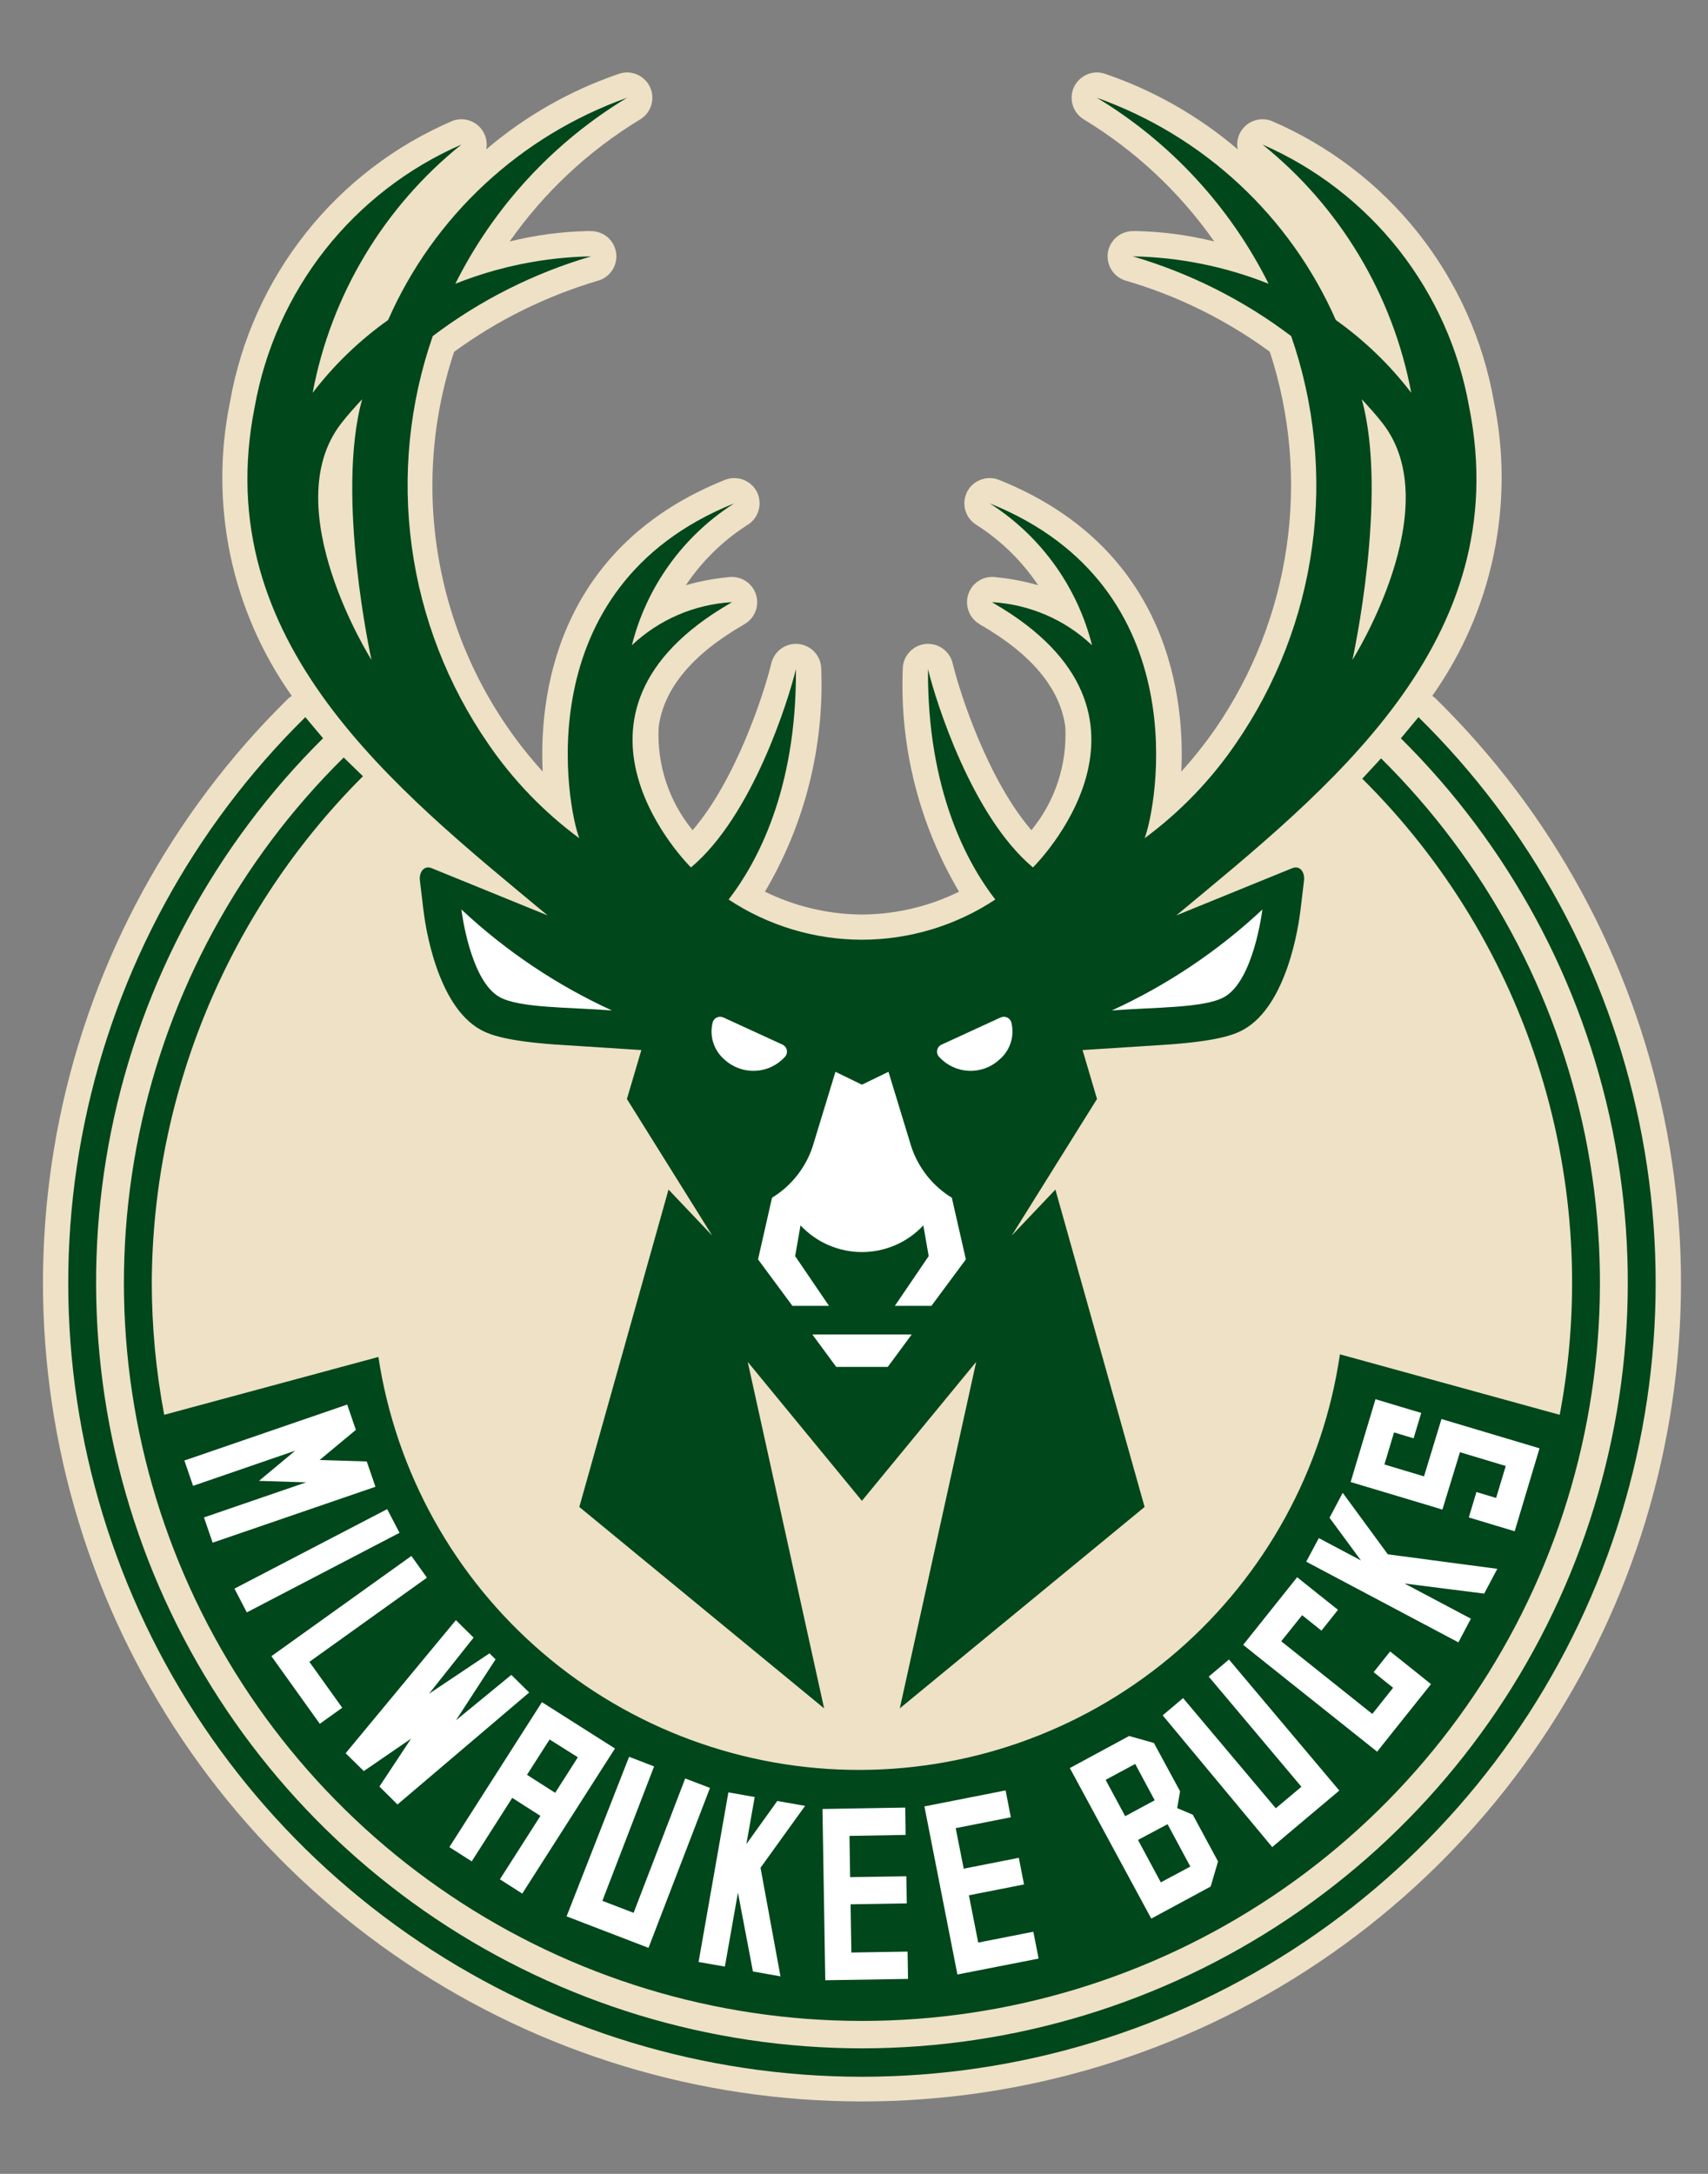
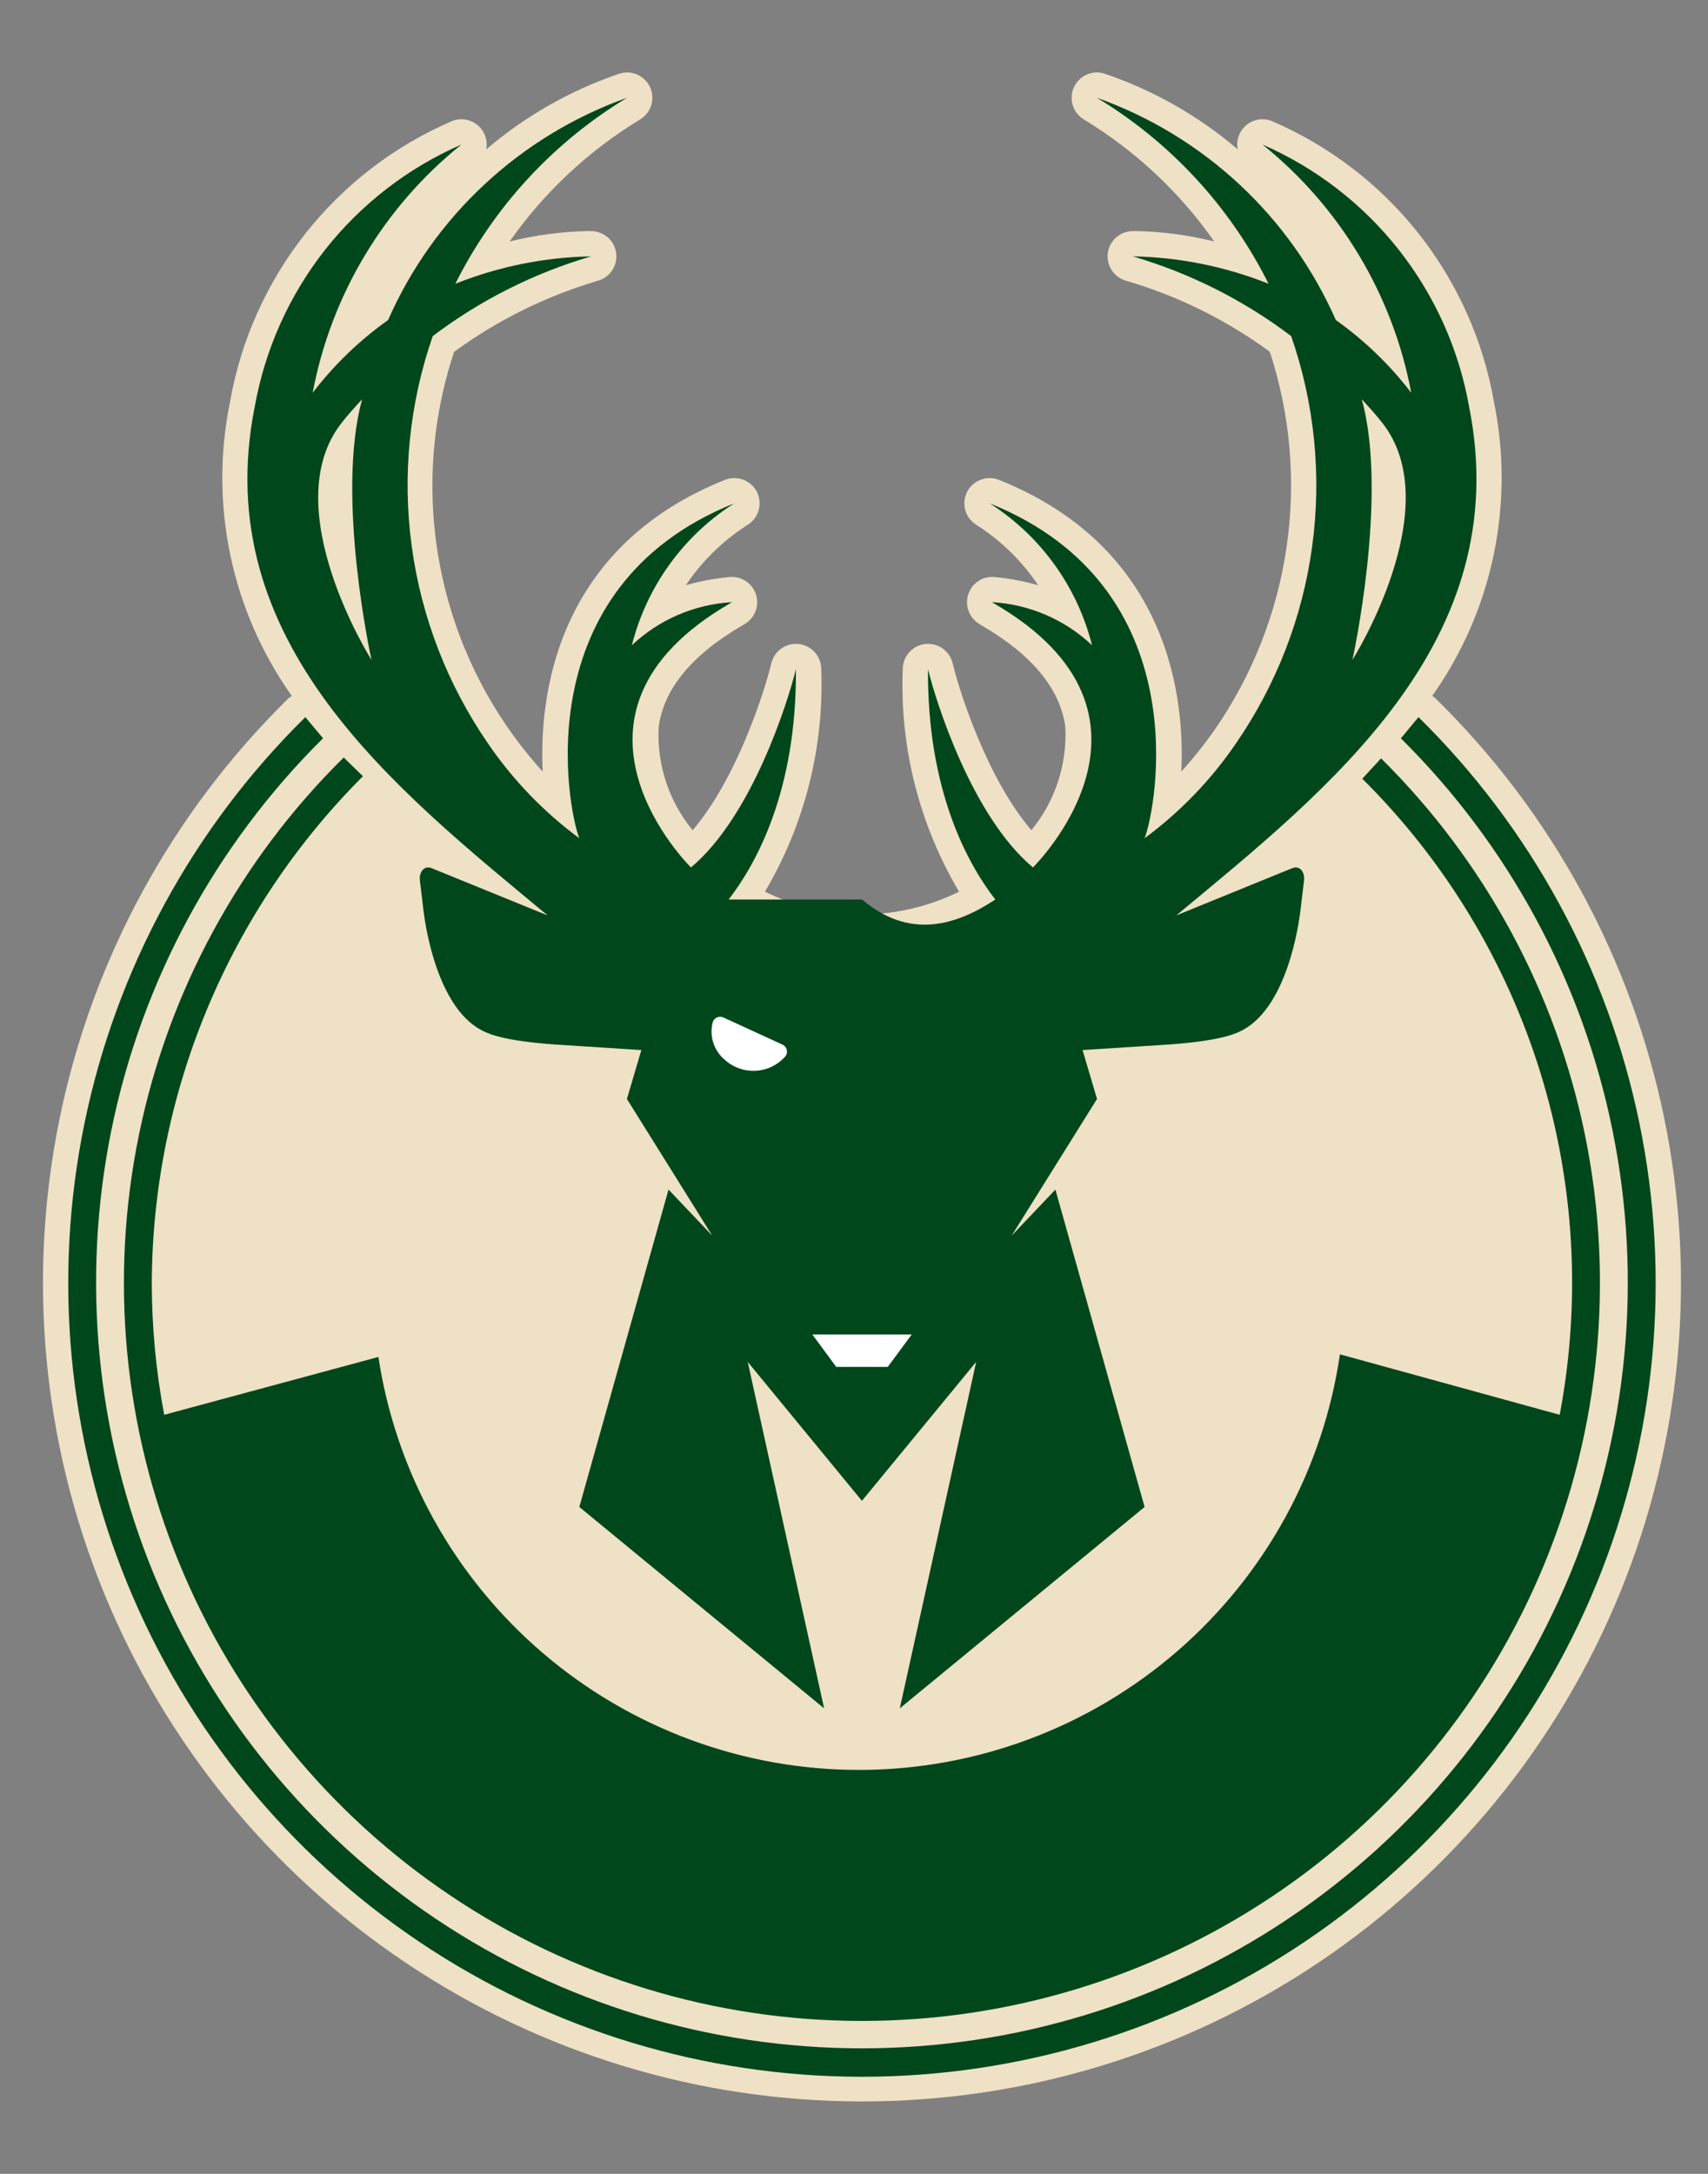
<svg xmlns="http://www.w3.org/2000/svg" width="22" height="28" viewBox="0 0 22 28" fill="none">
  <rect x="0" y="0" width="22" height="28" fill="#808080" stroke="none" />
  <path d="M11.103 27.067C9.009 27.068 6.963 26.446 5.225 25.28C3.486 24.114 2.134 22.456 1.34 20.519C0.547 18.582 0.348 16.453 0.769 14.402C1.19 12.351 2.213 10.472 3.705 9.005C3.721 8.989 3.739 8.975 3.758 8.963C3.373 8.42 3.104 7.803 2.967 7.152C2.831 6.5 2.829 5.828 2.963 5.176C3.102 4.381 3.438 3.634 3.939 3.002C4.44 2.369 5.091 1.872 5.833 1.555C5.869 1.542 5.906 1.536 5.944 1.536C5.992 1.536 6.039 1.547 6.082 1.567C6.126 1.588 6.164 1.617 6.195 1.655C6.225 1.692 6.247 1.735 6.259 1.782C6.271 1.828 6.272 1.877 6.263 1.924C6.768 1.493 7.35 1.162 7.978 0.949C8.01 0.939 8.044 0.933 8.077 0.933C8.148 0.933 8.218 0.957 8.274 1C8.331 1.043 8.372 1.103 8.391 1.172C8.41 1.24 8.406 1.313 8.38 1.379C8.354 1.445 8.307 1.501 8.246 1.538C7.583 1.94 7.01 2.475 6.565 3.11C6.893 3.029 7.229 2.984 7.567 2.976C7.61 2.976 7.632 2.977 7.632 2.977C7.71 2.982 7.784 3.014 7.84 3.068C7.896 3.122 7.93 3.195 7.938 3.272C7.945 3.35 7.924 3.428 7.879 3.491C7.833 3.555 7.767 3.6 7.691 3.619C7.03 3.816 6.407 4.124 5.849 4.532C5.543 5.453 5.487 6.439 5.688 7.389C5.888 8.339 6.337 9.219 6.99 9.938C6.935 8.787 7.273 7.009 9.337 6.181C9.413 6.151 9.498 6.15 9.574 6.179C9.65 6.208 9.713 6.264 9.75 6.337C9.786 6.41 9.794 6.495 9.771 6.573C9.749 6.652 9.698 6.719 9.628 6.761L9.613 6.771C9.304 6.971 9.039 7.232 8.834 7.538C9.007 7.488 9.184 7.454 9.364 7.436L9.389 7.433C9.401 7.431 9.415 7.431 9.428 7.431C9.498 7.431 9.567 7.454 9.623 7.496C9.679 7.539 9.721 7.598 9.74 7.666C9.76 7.734 9.757 7.806 9.732 7.872C9.707 7.938 9.661 7.994 9.601 8.032C9.601 8.032 9.582 8.044 9.577 8.047C8.916 8.428 8.548 8.872 8.484 9.365C8.459 9.847 8.615 10.32 8.921 10.693C9.475 10.049 9.835 8.955 9.936 8.541C9.955 8.464 10.001 8.397 10.066 8.351C10.132 8.306 10.211 8.286 10.29 8.295C10.369 8.305 10.442 8.342 10.495 8.402C10.548 8.461 10.578 8.537 10.578 8.617C10.617 9.623 10.365 10.618 9.853 11.485C10.23 11.67 10.645 11.771 11.066 11.779C11.079 11.779 11.098 11.779 11.102 11.779H11.116C11.116 11.779 11.127 11.779 11.14 11.779C11.561 11.771 11.975 11.671 12.353 11.485C11.84 10.618 11.588 9.623 11.628 8.617C11.628 8.537 11.658 8.461 11.711 8.402C11.764 8.342 11.837 8.305 11.915 8.295C11.994 8.286 12.074 8.306 12.139 8.351C12.204 8.397 12.251 8.464 12.27 8.541C12.371 8.955 12.731 10.049 13.285 10.693C13.591 10.32 13.746 9.847 13.722 9.365C13.658 8.872 13.29 8.428 12.629 8.047C12.624 8.044 12.609 8.034 12.609 8.034C12.546 7.995 12.499 7.935 12.474 7.865C12.45 7.795 12.449 7.719 12.474 7.649C12.496 7.585 12.537 7.53 12.592 7.491C12.646 7.452 12.711 7.431 12.779 7.431C12.791 7.431 12.804 7.431 12.817 7.433L12.842 7.436C13.021 7.454 13.199 7.488 13.372 7.538C13.167 7.232 12.902 6.971 12.593 6.771L12.578 6.761C12.508 6.719 12.457 6.652 12.434 6.573C12.412 6.495 12.419 6.41 12.456 6.337C12.492 6.264 12.555 6.208 12.632 6.179C12.708 6.15 12.793 6.15 12.868 6.181C14.933 7.009 15.271 8.787 15.216 9.938C15.372 9.766 15.517 9.584 15.65 9.393C16.134 8.692 16.45 7.888 16.572 7.045C16.695 6.202 16.621 5.341 16.356 4.531C15.8 4.123 15.177 3.814 14.514 3.619C14.439 3.6 14.372 3.555 14.327 3.491C14.282 3.428 14.261 3.35 14.268 3.272C14.275 3.195 14.31 3.122 14.366 3.068C14.422 3.014 14.496 2.982 14.573 2.977C14.573 2.977 14.596 2.976 14.639 2.976C14.977 2.984 15.313 3.029 15.64 3.11C15.195 2.475 14.623 1.94 13.96 1.538C13.899 1.501 13.852 1.445 13.826 1.379C13.8 1.313 13.796 1.24 13.815 1.171C13.834 1.103 13.875 1.043 13.932 1C13.988 0.957 14.057 0.933 14.129 0.933C14.162 0.933 14.196 0.939 14.228 0.949C14.856 1.162 15.438 1.493 15.943 1.924C15.931 1.867 15.935 1.809 15.954 1.755C15.973 1.7 16.006 1.652 16.05 1.614C16.094 1.577 16.147 1.552 16.203 1.541C16.26 1.531 16.318 1.536 16.372 1.555C17.114 1.872 17.766 2.369 18.267 3.001C18.768 3.634 19.104 4.381 19.243 5.176C19.377 5.828 19.375 6.5 19.238 7.152C19.102 7.803 18.833 8.42 18.448 8.963C18.467 8.975 18.484 8.989 18.5 9.005C19.993 10.472 21.015 12.351 21.436 14.402C21.858 16.453 21.659 18.582 20.865 20.519C20.072 22.456 18.72 24.114 16.981 25.28C15.243 26.446 13.196 27.068 11.103 27.067Z" fill="#EEE1C6" />
-   <path d="M18.271 9.237L18.044 9.51C19.433 10.886 20.382 12.643 20.77 14.559C21.159 16.475 20.969 18.463 20.225 20.271C19.481 22.079 18.217 23.626 16.592 24.714C14.968 25.802 13.057 26.383 11.102 26.383C9.147 26.383 7.236 25.802 5.612 24.714C3.988 23.625 2.723 22.079 1.979 20.271C1.236 18.463 1.046 16.475 1.434 14.559C1.823 12.643 2.772 10.885 4.161 9.509L3.933 9.237C2.487 10.66 1.496 12.481 1.088 14.469C0.68 16.456 0.872 18.521 1.641 20.399C2.41 22.277 3.72 23.883 5.405 25.014C7.09 26.145 9.073 26.749 11.102 26.749C13.132 26.749 15.115 26.145 16.8 25.014C18.485 23.883 19.795 22.277 20.564 20.399C21.333 18.521 21.525 16.456 21.117 14.469C20.709 12.481 19.718 10.66 18.271 9.237ZM4.675 9.998C2.945 11.728 1.967 14.071 1.955 16.517C1.955 17.09 2.009 17.66 2.115 18.223L4.874 17.478C5.099 18.961 5.85 20.314 6.99 21.29C8.129 22.266 9.581 22.801 11.081 22.797C12.582 22.793 14.03 22.25 15.164 21.268C16.298 20.285 17.042 18.928 17.259 17.444L20.09 18.223C20.368 16.753 20.282 15.238 19.839 13.809C19.396 12.381 18.609 11.083 17.547 10.03L17.789 9.768C19.129 11.094 20.044 12.788 20.419 14.636C20.793 16.483 20.61 18.4 19.893 20.143C19.175 21.886 17.956 23.377 16.389 24.425C14.822 25.473 12.979 26.032 11.094 26.03C9.209 26.029 7.367 25.467 5.803 24.416C4.238 23.365 3.021 21.872 2.306 20.128C1.591 18.384 1.411 16.466 1.789 14.62C2.167 12.773 3.085 11.08 4.427 9.757L4.675 9.998ZM3.281 5.239C3.413 4.501 3.724 3.806 4.188 3.216C4.653 2.627 5.255 2.162 5.943 1.862C4.944 2.665 4.264 3.8 4.027 5.06C4.302 4.7 4.63 4.384 4.999 4.122C5.29 3.46 5.713 2.865 6.243 2.373C6.772 1.881 7.396 1.502 8.077 1.259C7.128 1.832 6.361 2.663 5.865 3.655C6.422 3.433 7.015 3.313 7.614 3.302C6.877 3.518 6.186 3.866 5.574 4.329C5.272 5.199 5.179 6.128 5.304 7.041C5.428 7.953 5.766 8.823 6.289 9.581C6.609 10.049 7.006 10.46 7.462 10.797C7.314 10.427 6.755 7.568 9.458 6.483L9.439 6.495C8.792 6.914 8.327 7.563 8.139 8.311C8.489 7.98 8.946 7.784 9.427 7.756L9.414 7.765C6.904 9.212 8.9 11.173 8.9 11.173C9.691 10.51 10.153 9.025 10.252 8.619C10.262 10.188 9.74 11.127 9.385 11.586C9.894 11.923 10.491 12.103 11.102 12.104H11.103C11.714 12.103 12.311 11.923 12.82 11.586C12.465 11.127 11.943 10.188 11.953 8.619C12.052 9.025 12.514 10.51 13.305 11.173C13.305 11.173 15.301 9.212 12.791 7.765L12.778 7.756C13.259 7.784 13.716 7.98 14.066 8.311C13.878 7.563 13.413 6.914 12.766 6.495L12.747 6.483C15.45 7.568 14.89 10.427 14.743 10.797C15.199 10.46 15.596 10.049 15.916 9.581C16.439 8.823 16.777 7.953 16.901 7.041C17.026 6.128 16.933 5.199 16.631 4.329C16.019 3.866 15.328 3.518 14.591 3.302C15.19 3.313 15.783 3.433 16.34 3.655C15.844 2.663 15.077 1.832 14.128 1.259C14.809 1.502 15.433 1.881 15.962 2.373C16.491 2.865 16.915 3.46 17.206 4.122C17.575 4.384 17.903 4.7 18.178 5.06C17.941 3.8 17.261 2.665 16.262 1.862C16.949 2.162 17.552 2.627 18.016 3.216C18.481 3.806 18.792 4.501 18.923 5.239C19.528 8.273 17.105 10.168 15.151 11.791L16.643 11.183C16.744 11.14 16.814 11.237 16.795 11.354L16.751 11.722C16.727 11.925 16.578 12.951 16.015 13.263C15.893 13.33 15.683 13.407 15.064 13.453L13.944 13.525L14.13 14.155L13.031 15.915L13.594 15.322L14.743 19.41L11.59 22.004L12.574 17.541L11.102 19.331L9.631 17.541L10.615 22.004L7.462 19.41L8.611 15.322L9.174 15.915L8.075 14.155L8.261 13.525L7.141 13.453C6.522 13.407 6.312 13.33 6.19 13.263C5.627 12.951 5.478 11.925 5.454 11.722L5.41 11.354C5.391 11.237 5.461 11.14 5.562 11.183L7.054 11.791C5.1 10.168 2.677 8.273 3.281 5.239ZM17.42 8.5C17.42 8.5 18.655 6.547 17.812 5.456C17.725 5.344 17.632 5.242 17.54 5.142C17.886 6.39 17.42 8.5 17.42 8.5ZM4.785 8.5C4.785 8.5 4.319 6.39 4.665 5.142C4.573 5.242 4.479 5.344 4.393 5.456C3.55 6.547 4.785 8.5 4.785 8.5Z" fill="#00471B" />
-   <path d="M7.852 22.629L7.915 22.531L7.921 22.521L6.98 21.924L6.976 21.931L5.788 23.791L6.076 23.975L6.598 23.157L6.961 23.389L6.439 24.206L6.727 24.39L7.731 22.818L7.852 22.629ZM7.151 23.092L6.788 22.86L7.079 22.405L7.443 22.634L7.151 23.092ZM6.816 21.8L5.12 23.242L4.887 23.011L5.295 22.394L4.686 22.812L4.452 22.582L5.872 20.868L6.1 21.093L5.526 21.816L6.305 21.295L6.383 21.373L5.873 22.158L6.586 21.573L6.816 21.8ZM5.146 19.743L3.179 20.768L3.02 20.462L4.987 19.438L5.146 19.743ZM4.836 19.15L2.739 19.87L2.627 19.545L3.943 19.093L3.336 19.074L3.803 18.685L2.487 19.138L2.375 18.812L4.472 18.091L4.584 18.417L4.117 18.805L4.724 18.824L4.836 19.15ZM3.985 21.405L4.408 21.996L4.119 22.203L3.496 21.332L5.299 20.041L5.499 20.321L3.985 21.405ZM9.145 23.029L8.353 25.089L8.13 25.003L7.539 24.776L7.298 24.683L8.103 22.628L8.425 22.752L7.759 24.483L8.161 24.638L8.826 22.907L9.145 23.029ZM18.24 21.538L18.432 21.692L17.89 22.371L17.738 22.562L16.21 21.344L16.013 21.186L16.708 20.315L16.905 20.473L17.234 20.735L17.021 21.003L16.772 20.804L16.503 21.14L17.676 22.076L17.944 21.739L17.693 21.538L17.906 21.271L18.24 21.538ZM17.876 20.02L19.286 20.207L19.117 20.526L18.091 20.396L18.946 20.849L18.785 21.154L16.825 20.115L16.987 19.811L17.53 20.099L17.125 19.549L17.295 19.228L17.876 20.02ZM19.83 18.655L19.51 19.723L19.274 19.652L18.919 19.545L19.017 19.218L19.271 19.294L19.395 18.882L18.805 18.705L18.579 19.444L18.342 19.372L17.397 19.089L17.467 18.855L17.717 18.022L17.956 18.094L18.306 18.199L18.208 18.526L17.956 18.45L17.832 18.863L18.342 19.016L18.567 18.277L18.803 18.348L19.594 18.584L19.83 18.655ZM15.83 21.375L17.251 23.063L17.068 23.217L16.584 23.624L16.387 23.791L14.976 22.094L15.239 21.872L16.433 23.291L16.763 23.014L15.569 21.595L15.83 21.375ZM13.31 24.881L13.378 25.227L12.332 25.432L11.907 23.267L12.953 23.061L13.02 23.407L12.31 23.547L12.413 24.069L13.123 23.929L13.19 24.272L12.48 24.412L12.6 25.021L13.31 24.881ZM11.69 25.137L11.696 25.489L10.63 25.506L10.594 23.3L11.66 23.282L11.665 23.634L10.942 23.647L10.95 24.178L11.674 24.167L11.68 24.516L10.956 24.528L10.966 25.149L11.69 25.137ZM15.163 23.289L15.2 23.072L14.863 22.45L14.544 22.36L13.78 22.773L14.829 24.712L15.594 24.299L15.689 23.976L15.364 23.374L15.163 23.289ZM14.241 22.925L14.622 22.72L14.873 23.188L14.493 23.393L14.241 22.925ZM14.952 24.245L14.658 23.699L15.039 23.496L15.332 24.042L14.952 24.245ZM10.37 23.26L9.796 24.057L10.053 25.456L9.698 25.393L9.505 24.377L9.337 25.33L8.998 25.271L9.382 23.086L9.721 23.146L9.614 23.752L10.012 23.197L10.37 23.26Z" fill="white" />
+   <path d="M18.271 9.237L18.044 9.51C19.433 10.886 20.382 12.643 20.77 14.559C21.159 16.475 20.969 18.463 20.225 20.271C19.481 22.079 18.217 23.626 16.592 24.714C14.968 25.802 13.057 26.383 11.102 26.383C9.147 26.383 7.236 25.802 5.612 24.714C3.988 23.625 2.723 22.079 1.979 20.271C1.236 18.463 1.046 16.475 1.434 14.559C1.823 12.643 2.772 10.885 4.161 9.509L3.933 9.237C2.487 10.66 1.496 12.481 1.088 14.469C0.68 16.456 0.872 18.521 1.641 20.399C2.41 22.277 3.72 23.883 5.405 25.014C7.09 26.145 9.073 26.749 11.102 26.749C13.132 26.749 15.115 26.145 16.8 25.014C18.485 23.883 19.795 22.277 20.564 20.399C21.333 18.521 21.525 16.456 21.117 14.469C20.709 12.481 19.718 10.66 18.271 9.237ZM4.675 9.998C2.945 11.728 1.967 14.071 1.955 16.517C1.955 17.09 2.009 17.66 2.115 18.223L4.874 17.478C5.099 18.961 5.85 20.314 6.99 21.29C8.129 22.266 9.581 22.801 11.081 22.797C12.582 22.793 14.03 22.25 15.164 21.268C16.298 20.285 17.042 18.928 17.259 17.444L20.09 18.223C20.368 16.753 20.282 15.238 19.839 13.809C19.396 12.381 18.609 11.083 17.547 10.03L17.789 9.768C19.129 11.094 20.044 12.788 20.419 14.636C20.793 16.483 20.61 18.4 19.893 20.143C19.175 21.886 17.956 23.377 16.389 24.425C14.822 25.473 12.979 26.032 11.094 26.03C9.209 26.029 7.367 25.467 5.803 24.416C4.238 23.365 3.021 21.872 2.306 20.128C1.591 18.384 1.411 16.466 1.789 14.62C2.167 12.773 3.085 11.08 4.427 9.757L4.675 9.998ZM3.281 5.239C3.413 4.501 3.724 3.806 4.188 3.216C4.653 2.627 5.255 2.162 5.943 1.862C4.944 2.665 4.264 3.8 4.027 5.06C4.302 4.7 4.63 4.384 4.999 4.122C5.29 3.46 5.713 2.865 6.243 2.373C6.772 1.881 7.396 1.502 8.077 1.259C7.128 1.832 6.361 2.663 5.865 3.655C6.422 3.433 7.015 3.313 7.614 3.302C6.877 3.518 6.186 3.866 5.574 4.329C5.272 5.199 5.179 6.128 5.304 7.041C5.428 7.953 5.766 8.823 6.289 9.581C6.609 10.049 7.006 10.46 7.462 10.797C7.314 10.427 6.755 7.568 9.458 6.483L9.439 6.495C8.792 6.914 8.327 7.563 8.139 8.311C8.489 7.98 8.946 7.784 9.427 7.756L9.414 7.765C6.904 9.212 8.9 11.173 8.9 11.173C9.691 10.51 10.153 9.025 10.252 8.619C10.262 10.188 9.74 11.127 9.385 11.586H11.103C11.714 12.103 12.311 11.923 12.82 11.586C12.465 11.127 11.943 10.188 11.953 8.619C12.052 9.025 12.514 10.51 13.305 11.173C13.305 11.173 15.301 9.212 12.791 7.765L12.778 7.756C13.259 7.784 13.716 7.98 14.066 8.311C13.878 7.563 13.413 6.914 12.766 6.495L12.747 6.483C15.45 7.568 14.89 10.427 14.743 10.797C15.199 10.46 15.596 10.049 15.916 9.581C16.439 8.823 16.777 7.953 16.901 7.041C17.026 6.128 16.933 5.199 16.631 4.329C16.019 3.866 15.328 3.518 14.591 3.302C15.19 3.313 15.783 3.433 16.34 3.655C15.844 2.663 15.077 1.832 14.128 1.259C14.809 1.502 15.433 1.881 15.962 2.373C16.491 2.865 16.915 3.46 17.206 4.122C17.575 4.384 17.903 4.7 18.178 5.06C17.941 3.8 17.261 2.665 16.262 1.862C16.949 2.162 17.552 2.627 18.016 3.216C18.481 3.806 18.792 4.501 18.923 5.239C19.528 8.273 17.105 10.168 15.151 11.791L16.643 11.183C16.744 11.14 16.814 11.237 16.795 11.354L16.751 11.722C16.727 11.925 16.578 12.951 16.015 13.263C15.893 13.33 15.683 13.407 15.064 13.453L13.944 13.525L14.13 14.155L13.031 15.915L13.594 15.322L14.743 19.41L11.59 22.004L12.574 17.541L11.102 19.331L9.631 17.541L10.615 22.004L7.462 19.41L8.611 15.322L9.174 15.915L8.075 14.155L8.261 13.525L7.141 13.453C6.522 13.407 6.312 13.33 6.19 13.263C5.627 12.951 5.478 11.925 5.454 11.722L5.41 11.354C5.391 11.237 5.461 11.14 5.562 11.183L7.054 11.791C5.1 10.168 2.677 8.273 3.281 5.239ZM17.42 8.5C17.42 8.5 18.655 6.547 17.812 5.456C17.725 5.344 17.632 5.242 17.54 5.142C17.886 6.39 17.42 8.5 17.42 8.5ZM4.785 8.5C4.785 8.5 4.319 6.39 4.665 5.142C4.573 5.242 4.479 5.344 4.393 5.456C3.55 6.547 4.785 8.5 4.785 8.5Z" fill="#00471B" />
  <path d="M10.079 13.455C9.919 13.382 9.617 13.243 9.317 13.105C9.303 13.099 9.288 13.096 9.272 13.096C9.257 13.097 9.242 13.101 9.228 13.108C9.215 13.115 9.203 13.126 9.194 13.138C9.185 13.151 9.18 13.165 9.177 13.18C9.157 13.266 9.162 13.355 9.19 13.438C9.218 13.521 9.269 13.595 9.336 13.651C9.443 13.748 9.585 13.799 9.729 13.792C9.874 13.786 10.01 13.722 10.107 13.616C10.119 13.604 10.127 13.591 10.132 13.575C10.137 13.56 10.138 13.544 10.135 13.528C10.132 13.512 10.126 13.497 10.116 13.484C10.106 13.472 10.093 13.462 10.079 13.455Z" fill="white" />
-   <path d="M5.943 11.715C5.943 11.715 6.052 12.631 6.436 12.843C6.695 12.986 7.329 12.972 7.882 13.015C7.17 12.689 6.516 12.25 5.944 11.715L5.943 11.715Z" fill="white" />
  <path d="M10.464 17.189L10.771 17.606H11.435L11.743 17.189H10.464Z" fill="white" />
-   <path d="M16.26 11.715C15.688 12.25 15.033 12.689 14.321 13.015C14.874 12.972 15.508 12.986 15.767 12.843C16.151 12.631 16.26 11.715 16.26 11.715Z" fill="white" />
-   <path d="M11.739 14.772L11.444 13.805L11.102 13.971L10.761 13.805L10.466 14.772C10.374 15.045 10.19 15.277 9.944 15.427L9.764 16.221L10.207 16.82H10.678L10.242 16.179L10.311 15.783C10.412 15.891 10.534 15.978 10.671 16.037C10.807 16.096 10.954 16.127 11.102 16.127C11.251 16.127 11.398 16.096 11.534 16.037C11.67 15.978 11.792 15.891 11.893 15.783L11.962 16.179L11.526 16.82H11.997L12.441 16.221L12.26 15.427C12.015 15.277 11.83 15.045 11.739 14.772Z" fill="white" />
-   <path d="M12.889 13.105C12.589 13.243 12.287 13.381 12.128 13.455C12.113 13.461 12.1 13.472 12.09 13.484C12.08 13.497 12.074 13.512 12.071 13.528C12.068 13.544 12.069 13.56 12.074 13.575C12.079 13.591 12.087 13.604 12.099 13.616C12.197 13.722 12.333 13.786 12.477 13.792C12.621 13.799 12.763 13.748 12.87 13.65C12.937 13.595 12.988 13.521 13.016 13.438C13.044 13.355 13.049 13.266 13.029 13.18C13.027 13.165 13.021 13.151 13.012 13.138C13.003 13.126 12.991 13.115 12.978 13.108C12.964 13.101 12.949 13.097 12.934 13.096C12.918 13.096 12.903 13.099 12.889 13.105Z" fill="white" />
</svg>